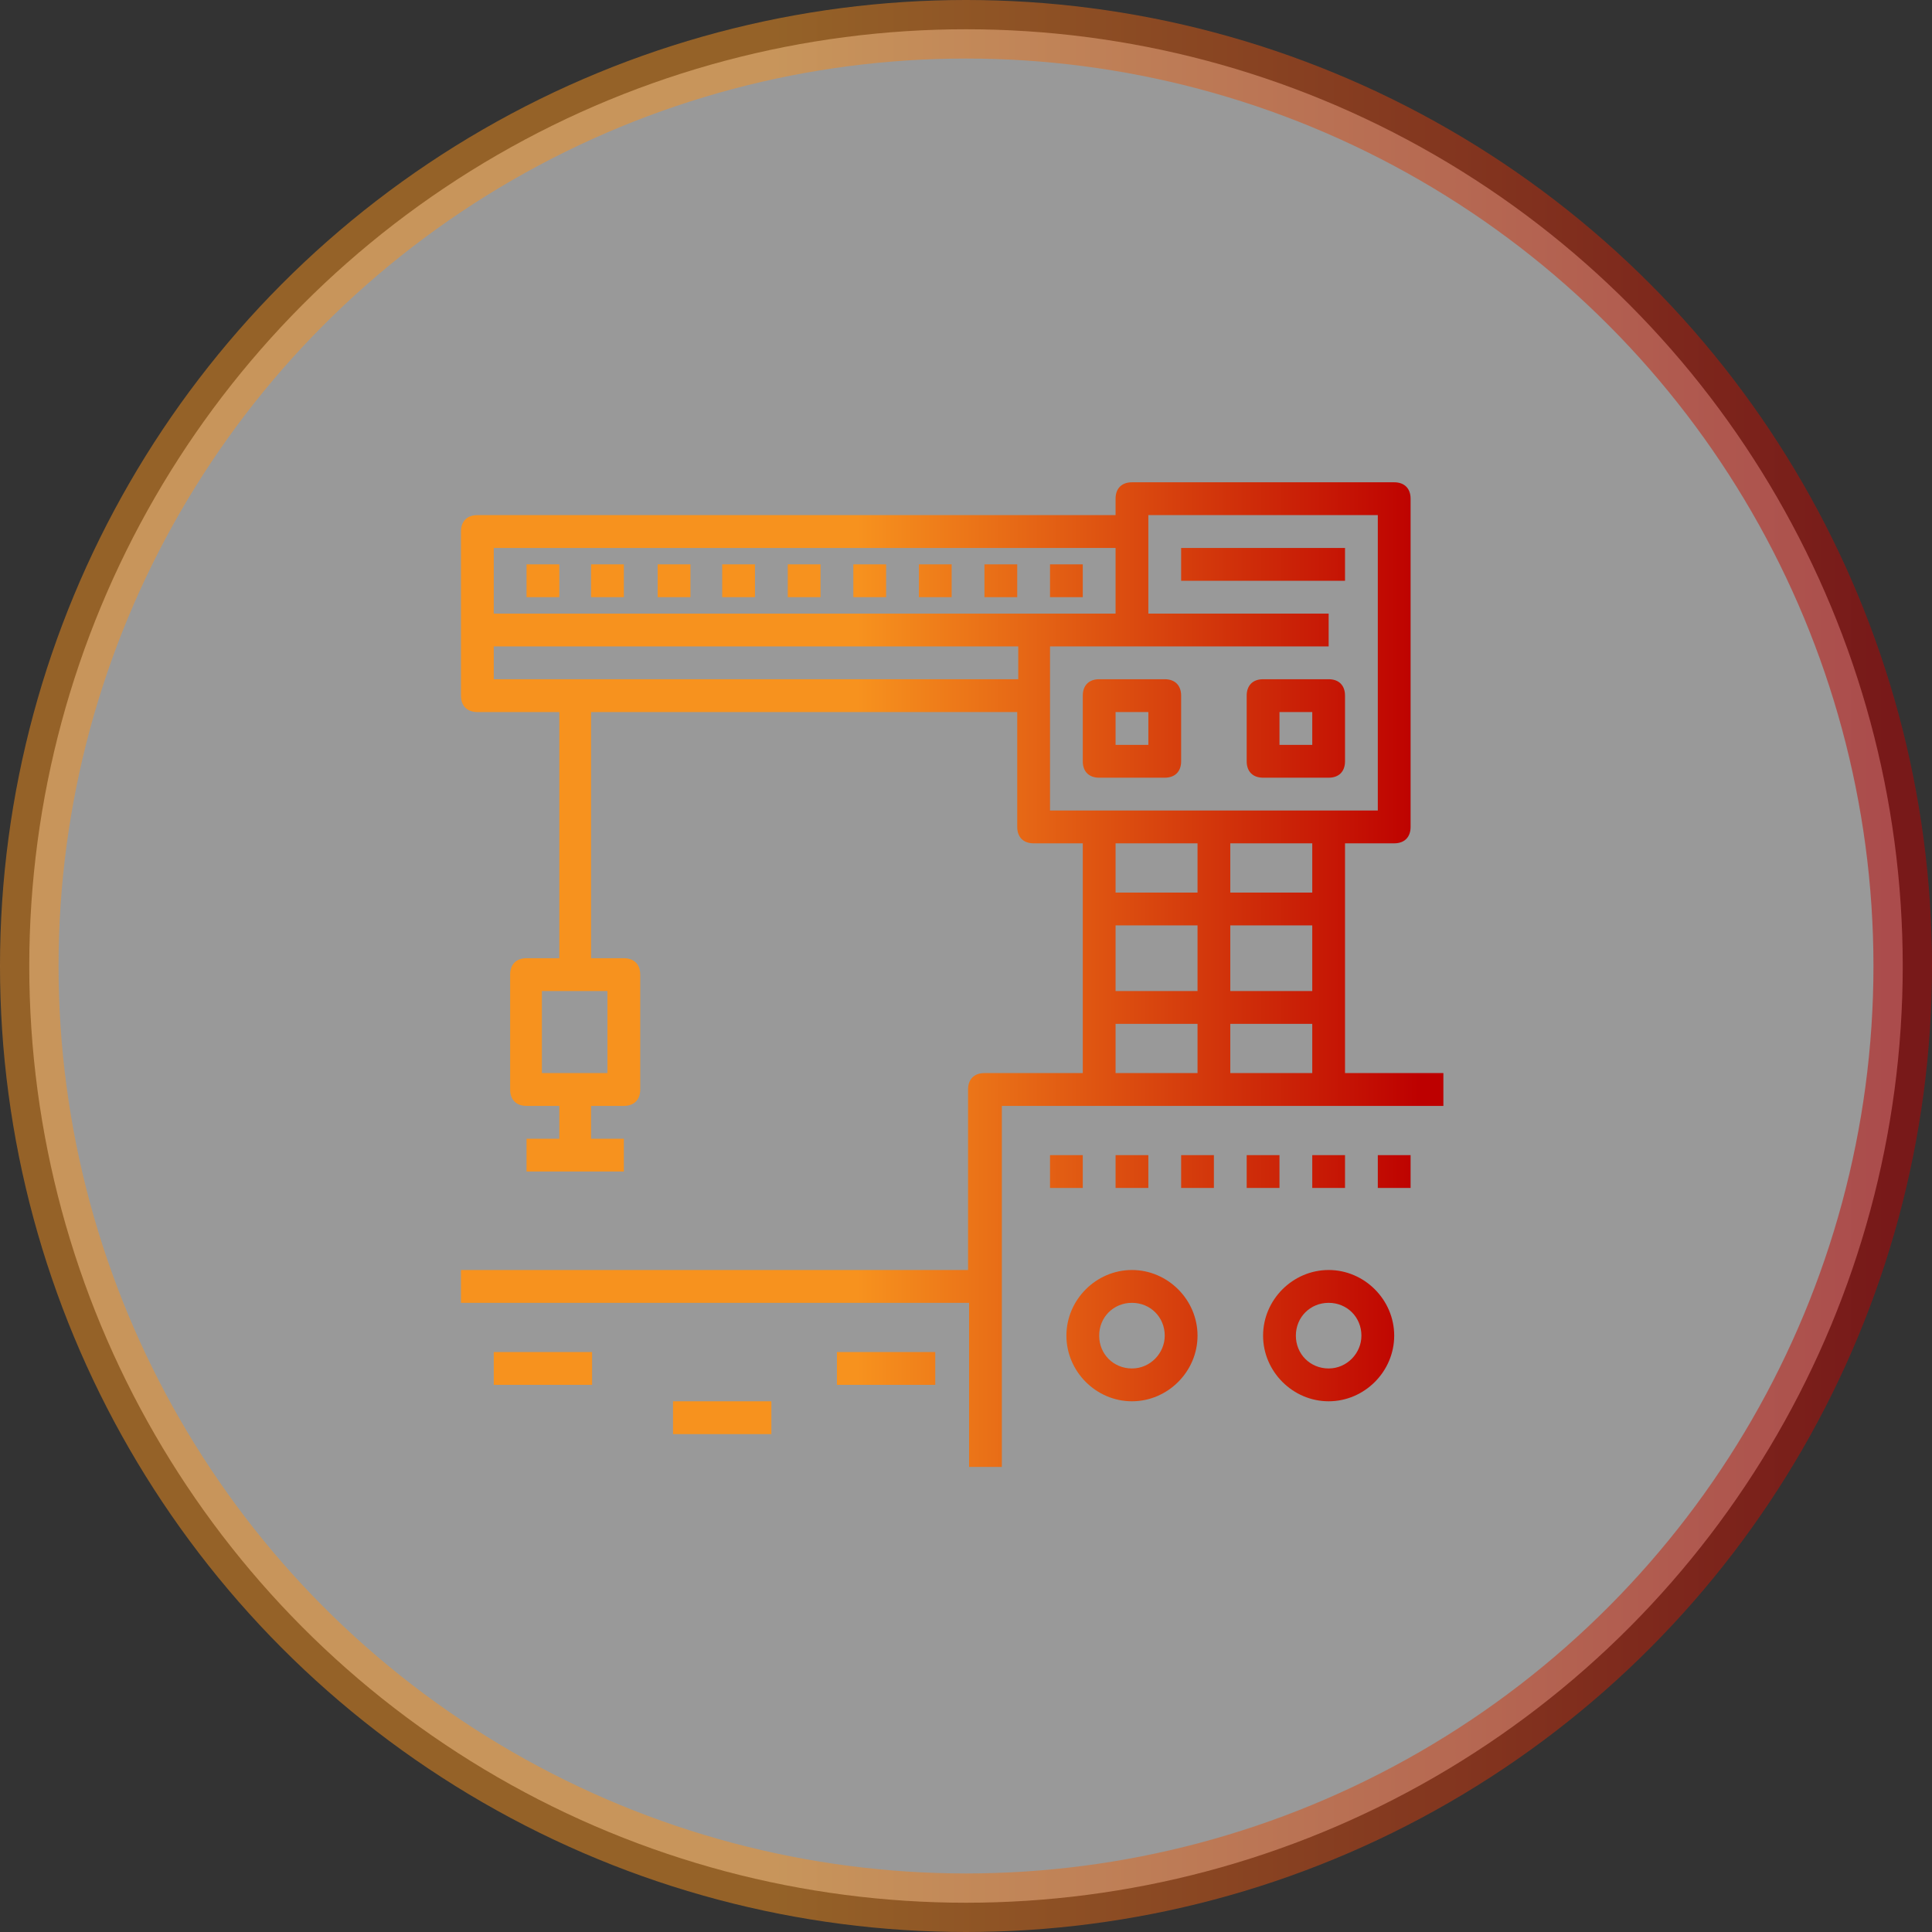
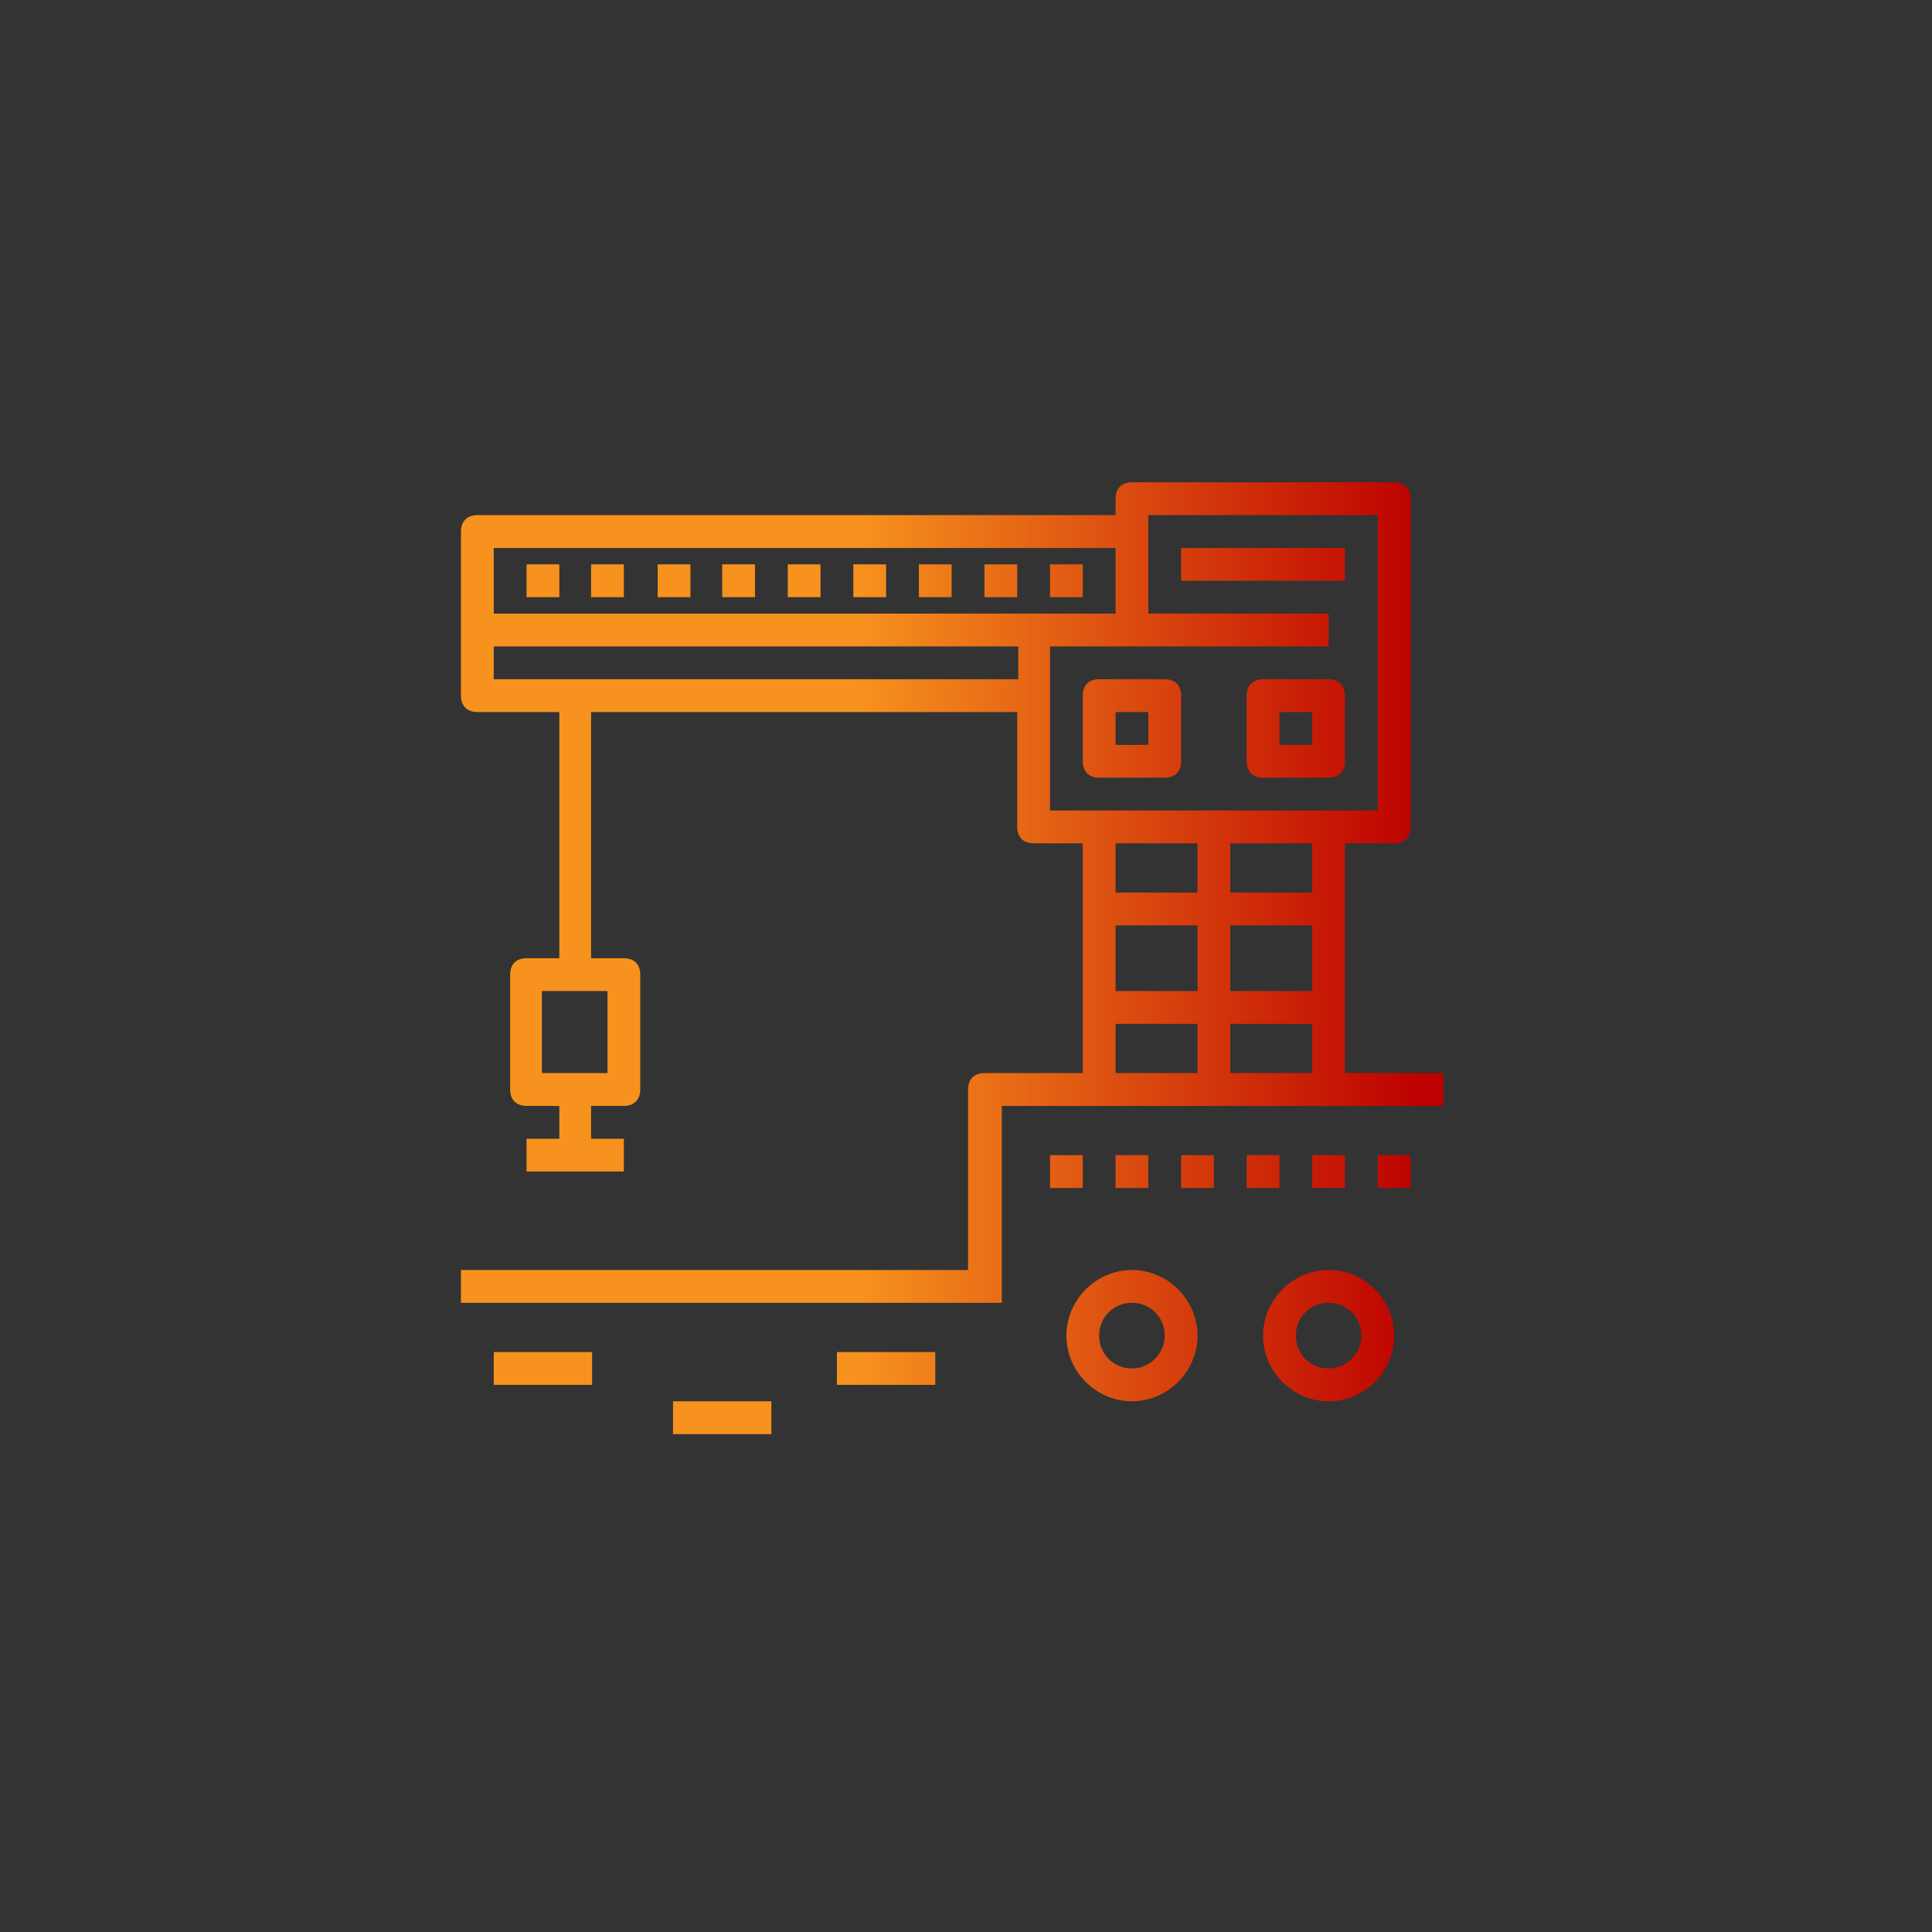
<svg xmlns="http://www.w3.org/2000/svg" width="99" height="99" viewBox="0 0 99 99" fill="none">
  <rect x="0" y="0" width="99" height="99" fill="#333333" stroke="none" />
-   <circle opacity="0.5" cx="49.5" cy="49.5" r="48" fill="white" stroke="url(#paint0_linear_353_20)" stroke-width="3" />
-   <path d="M68.922 54.987V43.214H71.442C71.967 43.214 72.282 42.899 72.282 42.373V25.555C72.282 25.03 71.967 24.714 71.442 24.714H58.004C57.479 24.714 57.164 25.03 57.164 25.555V26.396H24.461C23.936 26.396 23.621 26.712 23.621 27.237V35.646C23.621 36.172 23.936 36.487 24.461 36.487H28.661V49.101H26.981C26.456 49.101 26.141 49.416 26.141 49.942V55.828C26.141 56.354 26.456 56.669 26.981 56.669H28.661V58.351H26.981V60.032H31.968V58.351H30.288V56.669H31.968C32.493 56.669 32.807 56.354 32.807 55.828V49.942C32.807 49.416 32.493 49.101 31.968 49.101H30.288V36.487H52.125V42.373C52.125 42.899 52.44 43.214 52.965 43.214H55.484V54.987H50.445C49.92 54.987 49.605 55.302 49.605 55.828V65.078H23.621V66.76H49.658V75.169H51.337V56.669H73.962V54.987H68.922ZM31.128 54.987H27.768V50.782H31.128V54.987ZM57.164 47.419H61.364V50.782H57.164V47.419ZM63.043 47.419H67.243V50.782H63.043V47.419ZM67.243 45.737H63.043V43.214H67.243V45.737ZM57.164 28.078V31.442H25.301V28.078H57.164ZM25.301 34.805V33.123H52.177V34.805H25.301ZM53.805 35.646V33.123H68.083V31.442H58.844V26.396H70.602V41.532H53.805V35.646ZM61.364 43.214V45.737H57.164V43.214H61.364ZM57.164 52.464H61.364V54.987H57.164V52.464ZM63.043 54.987V52.464H67.243V54.987H63.043ZM53.805 59.192H55.484V60.873H53.805V59.192ZM57.164 59.192H58.844V60.873H57.164V59.192ZM60.524 59.192H62.203V60.873H60.524V59.192ZM63.883 59.192H65.563V60.873H63.883V59.192ZM67.243 59.192H68.922V60.873H67.243V59.192ZM70.602 59.192H72.282V60.873H70.602V59.192ZM26.981 28.919H28.661V30.601H26.981V28.919ZM30.288 28.919H31.968V30.601H30.288V28.919ZM33.7 28.919H35.38V30.601H33.7V28.919ZM37.007 28.919H38.687V30.601H37.007V28.919ZM40.367 28.919H42.046V30.601H40.367V28.919ZM43.726 28.919H45.406V30.601H43.726V28.919ZM47.086 28.919H48.765V30.601H47.086V28.919ZM50.445 28.919H52.125V30.601H50.445V28.919ZM53.805 28.919H55.484V30.601H53.805V28.919ZM59.684 39.851C60.209 39.851 60.524 39.535 60.524 39.01V35.646C60.524 35.121 60.209 34.805 59.684 34.805H56.324C55.799 34.805 55.484 35.121 55.484 35.646V39.01C55.484 39.535 55.799 39.851 56.324 39.851H59.684ZM57.164 36.487H58.844V38.169H57.164V36.487ZM64.723 39.851H68.083C68.608 39.851 68.922 39.535 68.922 39.01V35.646C68.922 35.121 68.608 34.805 68.083 34.805H64.723C64.198 34.805 63.883 35.121 63.883 35.646V39.01C63.883 39.535 64.198 39.851 64.723 39.851ZM65.563 36.487H67.243V38.169H65.563V36.487ZM60.524 28.078H68.922V29.76H60.524V28.078ZM58.004 65.078C56.167 65.078 54.645 66.602 54.645 68.442C54.645 70.281 56.167 71.805 58.004 71.805C59.841 71.805 61.364 70.281 61.364 68.442C61.364 66.602 59.841 65.078 58.004 65.078ZM58.004 70.123C57.059 70.123 56.324 69.388 56.324 68.442C56.324 67.496 57.059 66.76 58.004 66.76C58.949 66.76 59.684 67.496 59.684 68.442C59.684 69.335 58.949 70.123 58.004 70.123ZM68.083 65.078C66.245 65.078 64.723 66.602 64.723 68.442C64.723 70.281 66.245 71.805 68.083 71.805C69.92 71.805 71.442 70.281 71.442 68.442C71.442 66.602 69.92 65.078 68.083 65.078ZM68.083 70.123C67.138 70.123 66.403 69.388 66.403 68.442C66.403 67.496 67.138 66.76 68.083 66.76C69.028 66.76 69.762 67.496 69.762 68.442C69.762 69.335 69.028 70.123 68.083 70.123ZM42.886 69.282H47.925V70.964H42.886V69.282ZM25.301 69.282H30.34V70.964H25.301V69.282ZM34.487 71.805H39.527V73.487H34.487V71.805Z" fill="url(#paint1_linear_353_20)" />
+   <path d="M68.922 54.987V43.214H71.442C71.967 43.214 72.282 42.899 72.282 42.373V25.555C72.282 25.03 71.967 24.714 71.442 24.714H58.004C57.479 24.714 57.164 25.03 57.164 25.555V26.396H24.461C23.936 26.396 23.621 26.712 23.621 27.237V35.646C23.621 36.172 23.936 36.487 24.461 36.487H28.661V49.101H26.981C26.456 49.101 26.141 49.416 26.141 49.942V55.828C26.141 56.354 26.456 56.669 26.981 56.669H28.661V58.351H26.981V60.032H31.968V58.351H30.288V56.669H31.968C32.493 56.669 32.807 56.354 32.807 55.828V49.942C32.807 49.416 32.493 49.101 31.968 49.101H30.288V36.487H52.125V42.373C52.125 42.899 52.44 43.214 52.965 43.214H55.484V54.987H50.445C49.92 54.987 49.605 55.302 49.605 55.828V65.078H23.621V66.76H49.658H51.337V56.669H73.962V54.987H68.922ZM31.128 54.987H27.768V50.782H31.128V54.987ZM57.164 47.419H61.364V50.782H57.164V47.419ZM63.043 47.419H67.243V50.782H63.043V47.419ZM67.243 45.737H63.043V43.214H67.243V45.737ZM57.164 28.078V31.442H25.301V28.078H57.164ZM25.301 34.805V33.123H52.177V34.805H25.301ZM53.805 35.646V33.123H68.083V31.442H58.844V26.396H70.602V41.532H53.805V35.646ZM61.364 43.214V45.737H57.164V43.214H61.364ZM57.164 52.464H61.364V54.987H57.164V52.464ZM63.043 54.987V52.464H67.243V54.987H63.043ZM53.805 59.192H55.484V60.873H53.805V59.192ZM57.164 59.192H58.844V60.873H57.164V59.192ZM60.524 59.192H62.203V60.873H60.524V59.192ZM63.883 59.192H65.563V60.873H63.883V59.192ZM67.243 59.192H68.922V60.873H67.243V59.192ZM70.602 59.192H72.282V60.873H70.602V59.192ZM26.981 28.919H28.661V30.601H26.981V28.919ZM30.288 28.919H31.968V30.601H30.288V28.919ZM33.7 28.919H35.38V30.601H33.7V28.919ZM37.007 28.919H38.687V30.601H37.007V28.919ZM40.367 28.919H42.046V30.601H40.367V28.919ZM43.726 28.919H45.406V30.601H43.726V28.919ZM47.086 28.919H48.765V30.601H47.086V28.919ZM50.445 28.919H52.125V30.601H50.445V28.919ZM53.805 28.919H55.484V30.601H53.805V28.919ZM59.684 39.851C60.209 39.851 60.524 39.535 60.524 39.01V35.646C60.524 35.121 60.209 34.805 59.684 34.805H56.324C55.799 34.805 55.484 35.121 55.484 35.646V39.01C55.484 39.535 55.799 39.851 56.324 39.851H59.684ZM57.164 36.487H58.844V38.169H57.164V36.487ZM64.723 39.851H68.083C68.608 39.851 68.922 39.535 68.922 39.01V35.646C68.922 35.121 68.608 34.805 68.083 34.805H64.723C64.198 34.805 63.883 35.121 63.883 35.646V39.01C63.883 39.535 64.198 39.851 64.723 39.851ZM65.563 36.487H67.243V38.169H65.563V36.487ZM60.524 28.078H68.922V29.76H60.524V28.078ZM58.004 65.078C56.167 65.078 54.645 66.602 54.645 68.442C54.645 70.281 56.167 71.805 58.004 71.805C59.841 71.805 61.364 70.281 61.364 68.442C61.364 66.602 59.841 65.078 58.004 65.078ZM58.004 70.123C57.059 70.123 56.324 69.388 56.324 68.442C56.324 67.496 57.059 66.76 58.004 66.76C58.949 66.76 59.684 67.496 59.684 68.442C59.684 69.335 58.949 70.123 58.004 70.123ZM68.083 65.078C66.245 65.078 64.723 66.602 64.723 68.442C64.723 70.281 66.245 71.805 68.083 71.805C69.92 71.805 71.442 70.281 71.442 68.442C71.442 66.602 69.92 65.078 68.083 65.078ZM68.083 70.123C67.138 70.123 66.403 69.388 66.403 68.442C66.403 67.496 67.138 66.76 68.083 66.76C69.028 66.76 69.762 67.496 69.762 68.442C69.762 69.335 69.028 70.123 68.083 70.123ZM42.886 69.282H47.925V70.964H42.886V69.282ZM25.301 69.282H30.34V70.964H25.301V69.282ZM34.487 71.805H39.527V73.487H34.487V71.805Z" fill="url(#paint1_linear_353_20)" />
  <defs>
    <linearGradient id="paint0_linear_353_20" x1="1.847" y1="99" x2="96.784" y2="99" gradientUnits="userSpaceOnUse">
      <stop offset="0.401" stop-color="#F7921E" />
      <stop offset="1" stop-color="#BD0000" />
    </linearGradient>
    <linearGradient id="paint1_linear_353_20" x1="24.561" y1="75.169" x2="72.835" y2="75.169" gradientUnits="userSpaceOnUse">
      <stop offset="0.401" stop-color="#F7921E" />
      <stop offset="1" stop-color="#BD0000" />
    </linearGradient>
  </defs>
</svg>